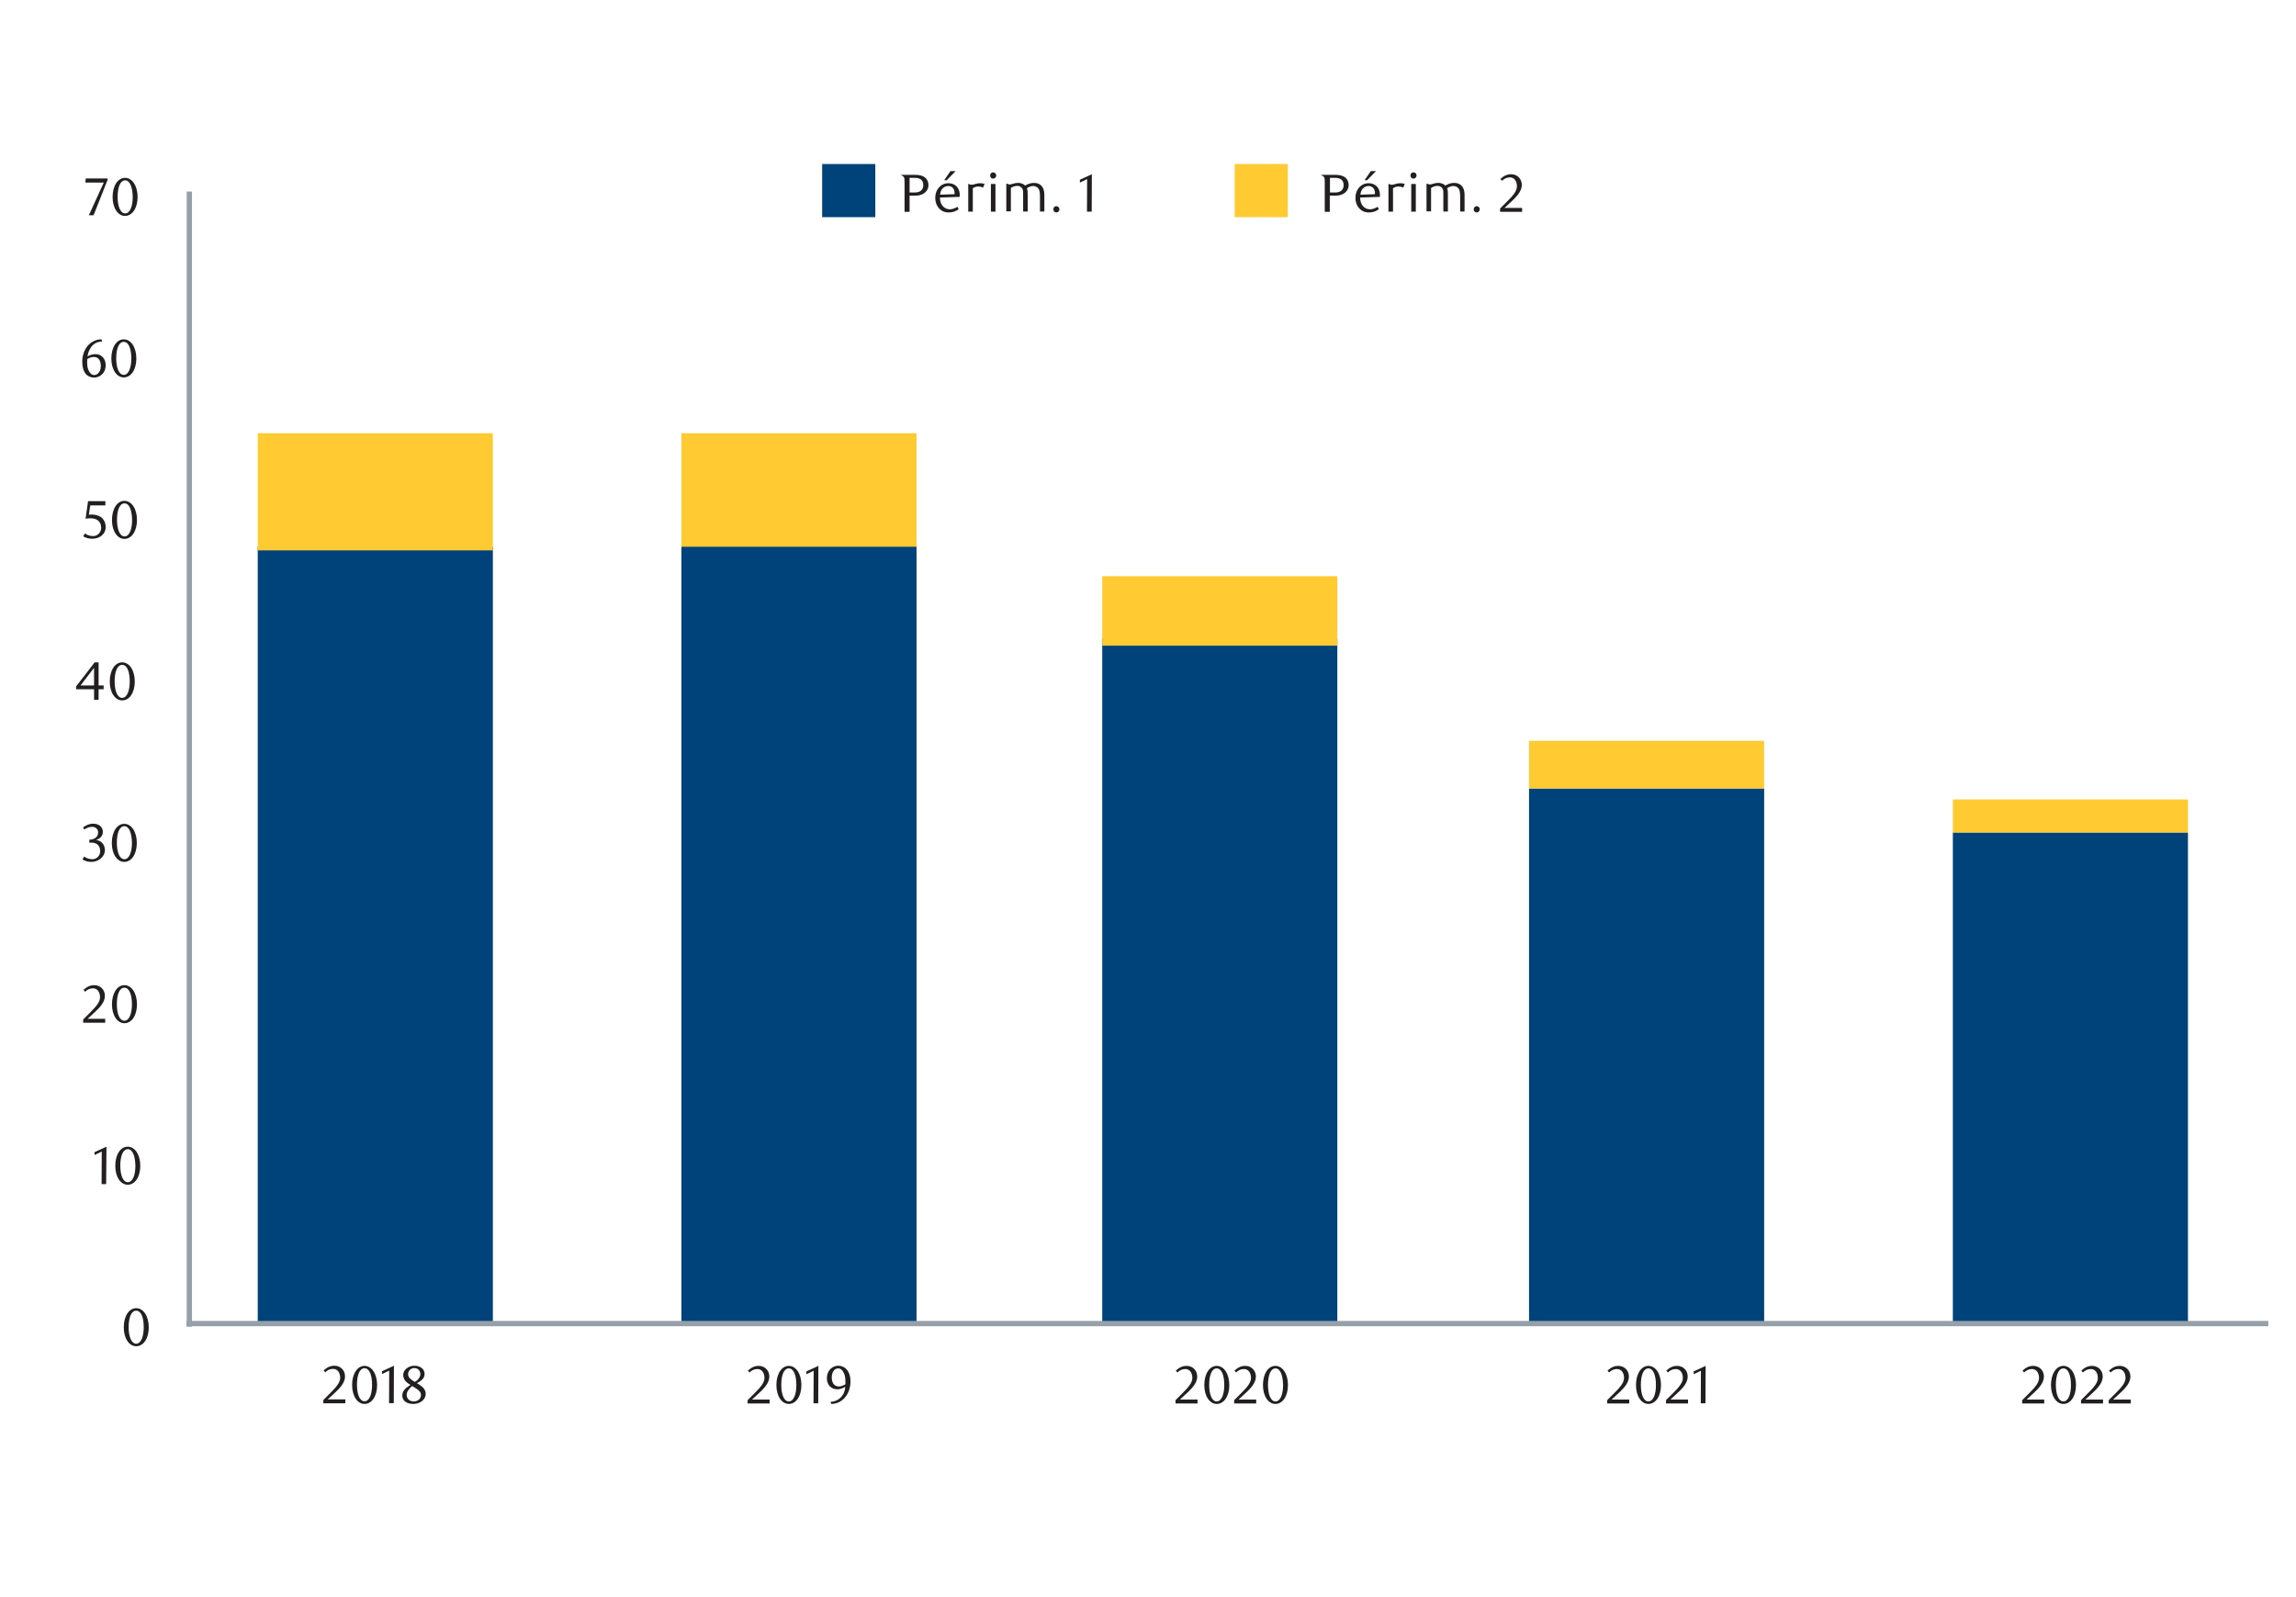
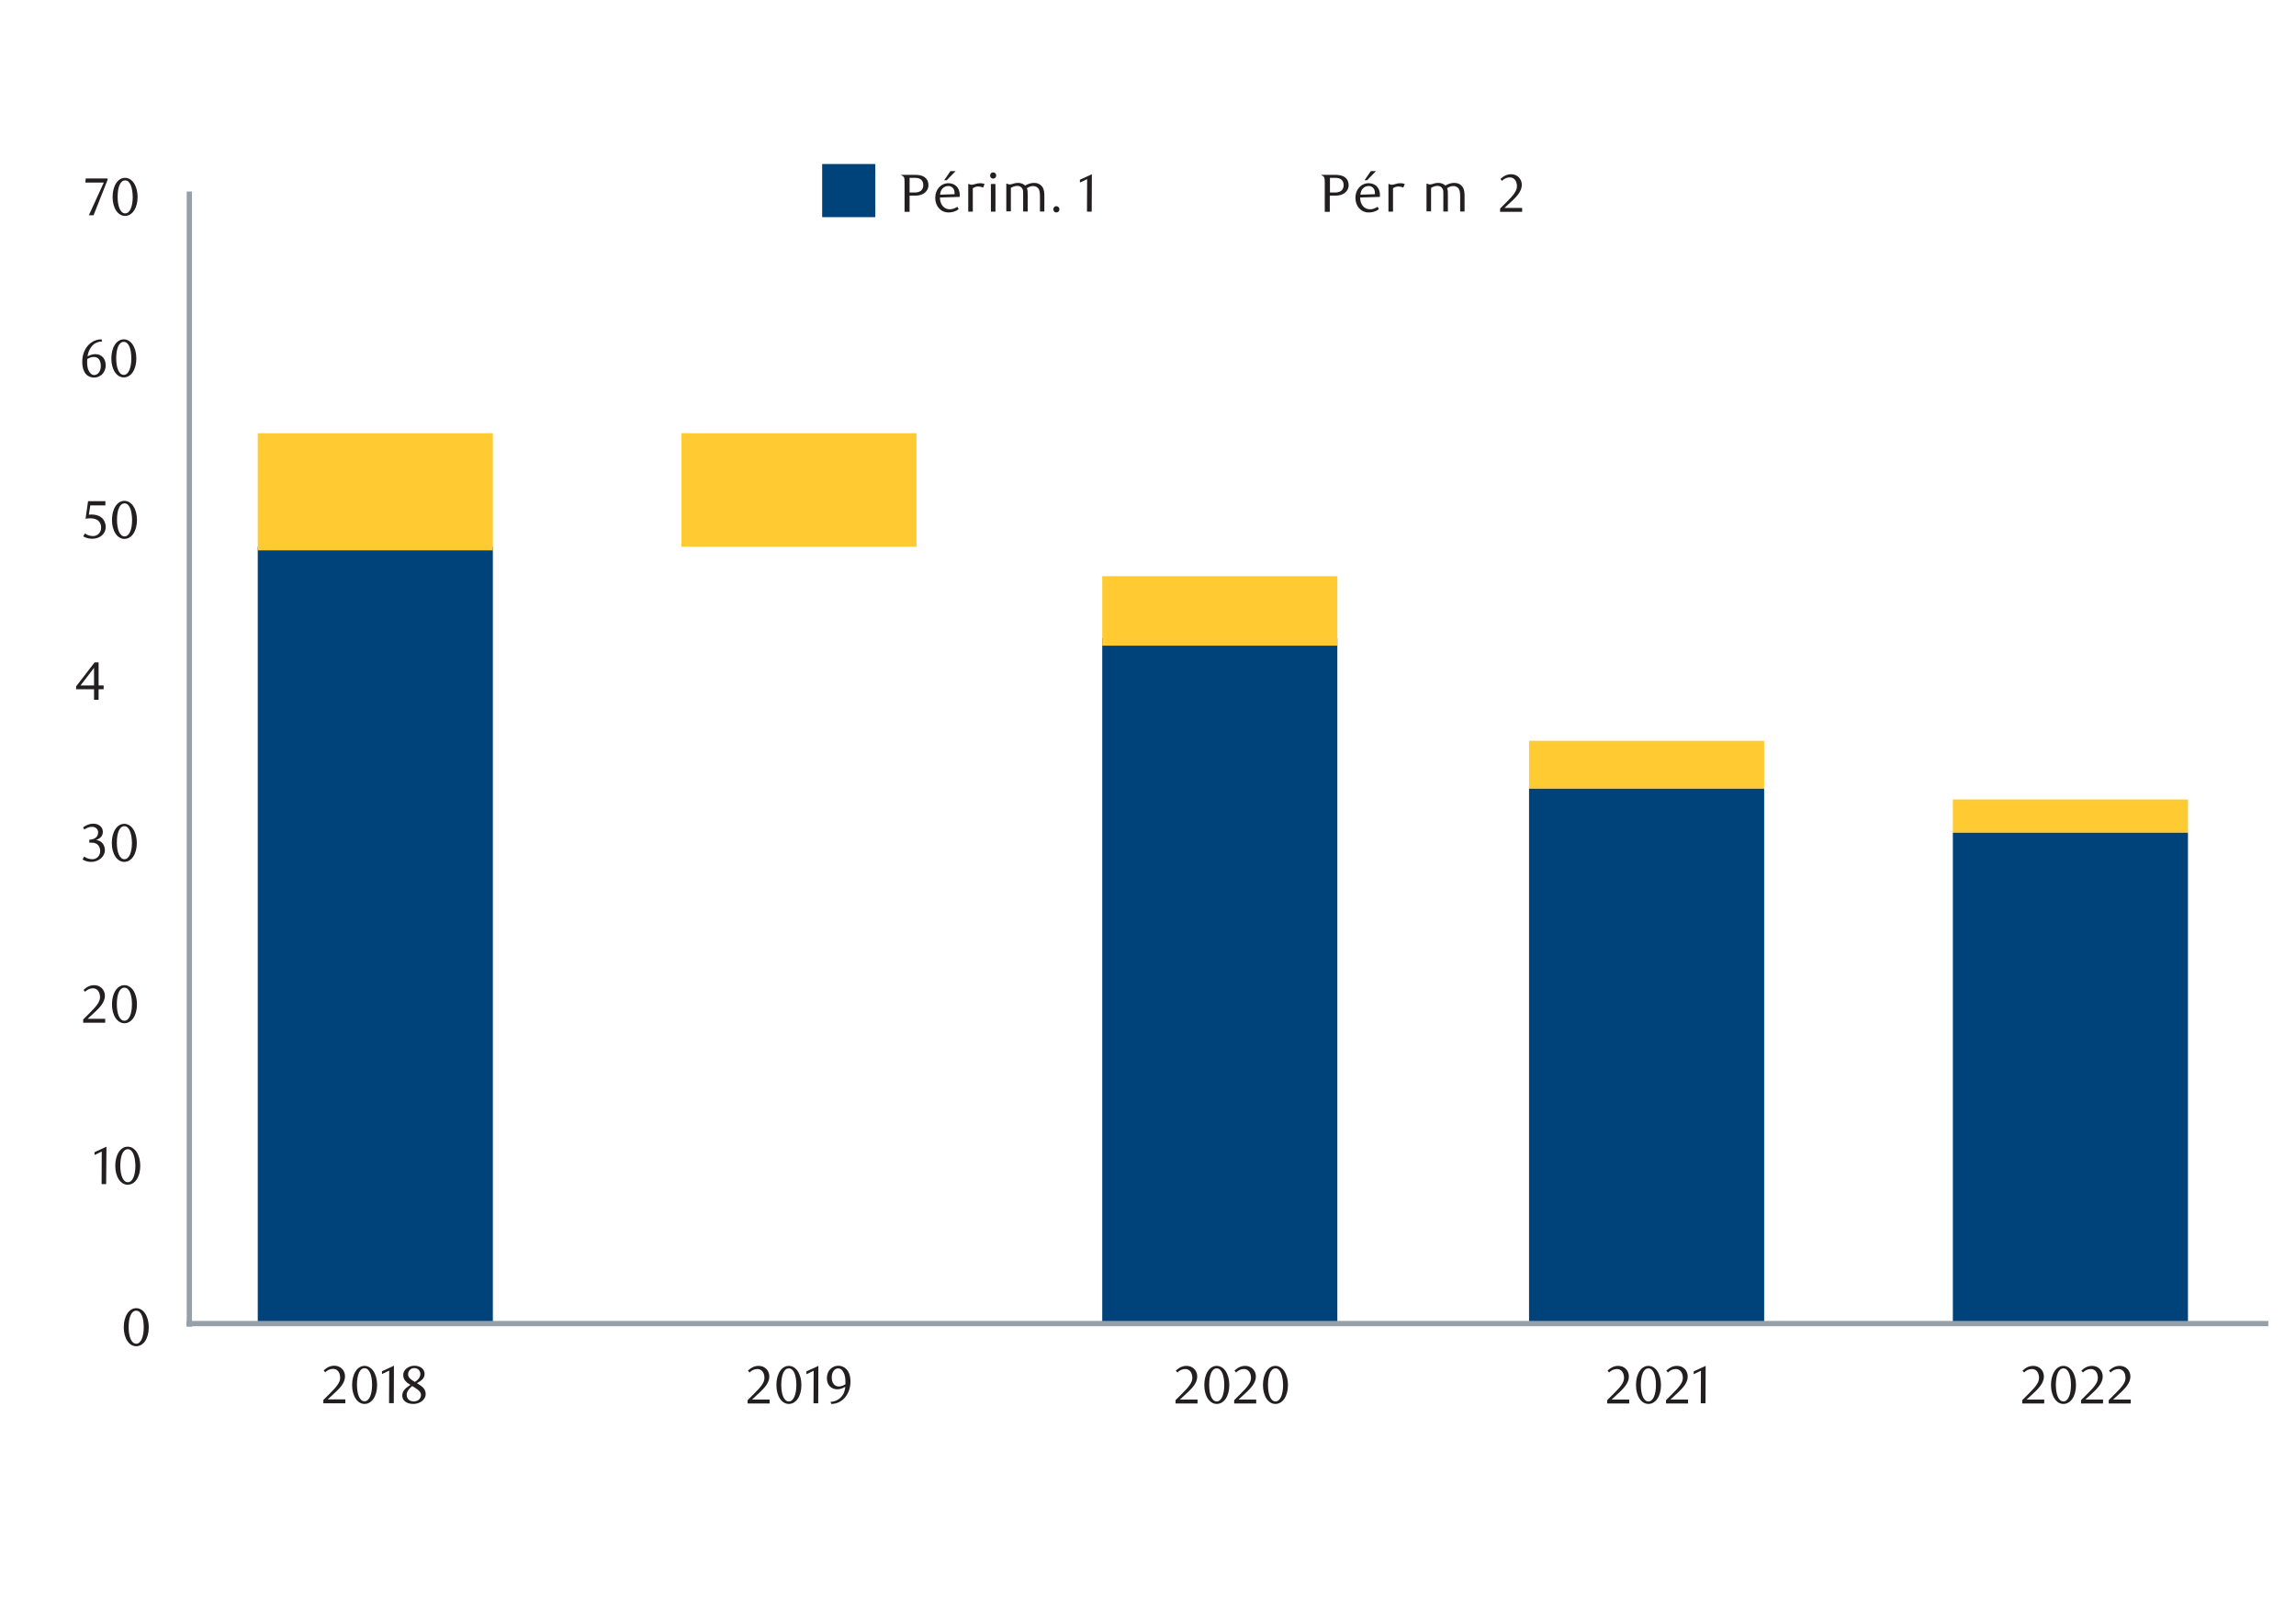
<svg xmlns="http://www.w3.org/2000/svg" version="1.1" id="Layer_4" x="0px" y="0px" viewBox="0 0 1460 1015.5" style="enable-background:new 0 0 1460 1015.5;" xml:space="preserve">
  <style type="text/css">
	.st0{fill:#00427A;}
	.st1{fill:#231F20;}
	.st2{fill:#FFCA32;}
	.st3{fill:none;stroke:#95A0A9;stroke-width:3.365;}
</style>
  <rect x="522.8" y="104.3" class="st0" width="33.8" height="33.8" />
  <g>
    <path class="st1" d="M575.2,134.6v-18.7c0-1.5,0-2.8-0.6-3.5c-0.3-0.4-1-0.8-1.5-0.9v-0.3h9.2c2.2,0,4.3,0.5,5.7,1.5   c1.6,1.2,2.4,2.9,2.4,5.1c0,3.7-3.3,6.6-8.1,6.6h-3.9v10.3H575.2z M581.8,113.1h-3.4v9.3h3.4c3.3,0,5.3-1.6,5.3-4.7   S585.2,113.1,581.8,113.1z" />
    <path class="st1" d="M597.7,125.6c0,4.6,2.7,7.5,6.3,7.5c1.6,0,3.2-0.6,4.8-1.6l0.8,1.5c-2.2,1.7-4.3,2.1-6.5,2.1   c-4.9,0-8.4-4-8.4-9.3c0-5.3,3.6-9.3,8.4-9.3c3.8,0,7.2,2.5,7.2,7.5c0,0.3,0,0.9-0.1,1.2L597.7,125.6z M607,122.7   c0-2.9-1.9-4.4-3.9-4.4c-2.9,0-5.1,2.1-5.3,5.5l9.2-0.3C607,123.2,607,122.9,607,122.7z M602,114.6h-1.6l4-5.8h3.3L602,114.6z" />
    <path class="st1" d="M625.1,119.3c-1.1-0.5-2.1-0.7-3-0.7c-1.2,0-2.2,0.3-3.5,1.1v14.9h-2.9v-17.6h0.4c0.7,0.4,1.3,0.5,1.8,0.5   c1.4,0,3-1,5.3-1c0.8,0,1.8,0.1,2.9,0.5L625.1,119.3z" />
    <path class="st1" d="M631.5,113.6c-1.1,0-1.9-0.9-1.9-2c0-1.1,0.8-2,1.9-2c1.1,0,2,0.9,2,2C633.5,112.7,632.6,113.6,631.5,113.6z    M633,134.6h-2.9v-17.6h2.9V134.6z" />
    <path class="st1" d="M661.3,134.6v-9.8c0-1.9-0.2-3.4-0.7-4.4c-0.7-1.4-2.2-2.1-3.6-2.1c-1.4,0-2.7,0.5-4,1.4   c0.5,1.2,0.5,2.5,0.5,4.5v10.3h-2.9v-11.4c0-1.2,0-2.1-0.4-2.9c-0.7-1.4-1.9-2-3.3-2c-1.7,0-3.1,0.7-4.1,1.3v14.9h-2.9v-17.6h0.4   c0.8,0.4,1.3,0.5,1.8,0.5c1.5,0,2.7-1,5.2-1c2.4,0,3.9,1,4.6,1.7c1.8-1.1,3.7-1.7,5.6-1.7c2.2,0,4.3,0.8,5.6,3c0.7,1.3,1,2.9,1,4.9   v10.3H661.3z" />
    <path class="st1" d="M671.7,135.1c-1.1,0-1.9-0.9-1.9-2c0-1.1,0.8-2,1.9-2c1.1,0,2,1,2,2C673.7,134.2,672.8,135.1,671.7,135.1z" />
    <path class="st1" d="M691.2,134.6l0.1-20.7l-4.6,2.2v-1.8l7.6-3.5l-0.1,23.8H691.2z" />
  </g>
-   <rect x="785.1" y="104.3" class="st2" width="33.8" height="33.8" />
  <g>
    <path class="st1" d="M842.4,134.6v-18.7c0-1.5,0-2.8-0.6-3.5c-0.3-0.4-1-0.8-1.5-0.9v-0.3h9.2c2.2,0,4.3,0.5,5.7,1.5   c1.6,1.2,2.4,2.9,2.4,5.1c0,3.7-3.3,6.6-8.1,6.6h-3.9v10.3H842.4z M849.1,113.1h-3.4v9.3h3.4c3.3,0,5.3-1.6,5.3-4.7   S852.4,113.1,849.1,113.1z" />
    <path class="st1" d="M864.9,125.6c0,4.6,2.7,7.5,6.3,7.5c1.6,0,3.2-0.6,4.8-1.6l0.8,1.5c-2.2,1.7-4.3,2.1-6.5,2.1   c-4.9,0-8.4-4-8.4-9.3c0-5.3,3.6-9.3,8.4-9.3c3.8,0,7.2,2.5,7.2,7.5c0,0.3,0,0.9-0.1,1.2L864.9,125.6z M874.3,122.7   c0-2.9-1.9-4.4-3.9-4.4c-2.9,0-5.1,2.1-5.3,5.5l9.2-0.3C874.3,123.2,874.3,122.9,874.3,122.7z M869.3,114.6h-1.6l4-5.8h3.3   L869.3,114.6z" />
    <path class="st1" d="M892.3,119.3c-1.1-0.5-2.1-0.7-3-0.7c-1.2,0-2.2,0.3-3.5,1.1v14.9h-2.9v-17.6h0.4c0.7,0.4,1.3,0.5,1.8,0.5   c1.4,0,3-1,5.3-1c0.9,0,1.8,0.1,2.9,0.5L892.3,119.3z" />
-     <path class="st1" d="M898.8,113.6c-1.1,0-1.9-0.9-1.9-2c0-1.1,0.8-2,1.9-2c1.1,0,2,0.9,2,2C900.7,112.7,899.9,113.6,898.8,113.6z    M900.3,134.6h-2.9v-17.6h2.9V134.6z" />
    <path class="st1" d="M928.5,134.6v-9.8c0-1.9-0.2-3.4-0.7-4.4c-0.7-1.4-2.2-2.1-3.6-2.1c-1.4,0-2.7,0.5-4,1.4   c0.5,1.2,0.5,2.5,0.5,4.5v10.3h-2.9v-11.4c0-1.2,0-2.1-0.4-2.9c-0.7-1.4-1.9-2-3.3-2c-1.7,0-3.1,0.7-4.1,1.3v14.9h-2.9v-17.6h0.4   c0.8,0.4,1.3,0.5,1.8,0.5c1.5,0,2.7-1,5.2-1c2.4,0,3.9,1,4.6,1.7c1.8-1.1,3.7-1.7,5.6-1.7c2.2,0,4.3,0.8,5.6,3c0.7,1.3,1,2.9,1,4.9   v10.3H928.5z" />
-     <path class="st1" d="M939,135.1c-1.1,0-1.9-0.9-1.9-2c0-1.1,0.9-2,1.9-2c1.1,0,2,1,2,2C940.9,134.2,940.1,135.1,939,135.1z" />
    <path class="st1" d="M953.9,134.6v-2l4.5-4.5c3.7-3.7,6.2-6.6,6.2-9.6c0-3.3-1.7-5.7-4.5-5.7c-2,0-3.7,0.9-5,2.2l-1-1.2   c2.2-2,4.2-3,6.9-3c3.7,0,6.7,2.8,6.7,6.8c0,4.2-3.6,7.6-5.6,9.6l-5.4,5h11.2v2.5H953.9z" />
  </g>
  <g>
    <path class="st1" d="M59.5,136.9h-3l9.5-20.8H54.3l0.2-2.6h13.9v0.9L59.5,136.9z" />
    <path class="st1" d="M79.5,137.3c-4.5,0-7.9-5-7.9-12c0-7.1,3.3-12.2,7.9-12.2c4.6,0,8,5.1,8,12.2   C87.5,132.3,84.1,137.3,79.5,137.3z M79.6,114.7c-3.2,0-4.8,4.5-4.8,10.5c0,5.9,1.7,10.5,4.8,10.5c3.1,0,4.8-4.6,4.8-10.4   C84.3,119.3,82.7,114.7,79.6,114.7z" />
  </g>
  <g>
    <path class="st1" d="M65,217.1c-4.9,0.3-6.8,3-7.9,5c-0.6,1.1-1.3,3-1.4,4.5c1.8-1,3.5-1.4,5-1.4c3.6,0,6.5,2.6,6.5,7.1   c0,5-3.7,7.8-7.4,7.8c-4.2,0-7.5-3.1-7.5-10c0-8.3,5.4-14.3,12.2-14.3L65,217.1z M55.4,230.3c0,1.9,0.3,3.9,0.8,5   c0.9,2.1,2.2,3.2,3.7,3.2c2.2,0,4.2-2.2,4.2-5.7c0-3.9-1.8-5.8-4.4-5.8c-1.3,0-2.7,0.4-4.2,1.3C55.5,228.9,55.4,229.6,55.4,230.3z" />
    <path class="st1" d="M78.7,240c-4.5,0-7.9-5-7.9-12c0-7.1,3.3-12.2,7.9-12.2c4.6,0,8,5.1,8,12.2S83.3,240,78.7,240z M78.7,217.4   c-3.2,0-4.8,4.5-4.8,10.5c0,5.9,1.7,10.5,4.8,10.5c3.1,0,4.8-4.6,4.8-10.4C83.5,221.9,81.9,217.4,78.7,217.4z" />
  </g>
  <g>
    <path class="st1" d="M66.9,321.4h-9.5l-0.9,5.9c0.5,0,1-0.1,1.5-0.1c7.2,0,9.2,4.4,9.2,8c0,4.6-4,7.4-8.5,7.4   c-1.8,0-3.6-0.3-5.8-1.5l1.1-1.9c1.6,1.2,3.4,1.7,5.3,1.7c2.5,0,5-2.1,5-5.2c0-4.9-3.6-6.1-6.9-6.1c-1.1,0-2.1,0.1-3,0.3l1.6-11.2   h11V321.4z" />
    <path class="st1" d="M79.1,342.7c-4.5,0-7.9-5-7.9-12c0-7.1,3.3-12.2,7.9-12.2c4.6,0,8,5.1,8,12.2S83.7,342.7,79.1,342.7z    M79.2,320.1c-3.2,0-4.8,4.5-4.8,10.5c0,5.9,1.7,10.5,4.8,10.5c3.1,0,4.8-4.6,4.8-10.4C83.9,324.6,82.3,320.1,79.2,320.1z" />
  </g>
  <g>
    <path class="st1" d="M62.7,438.3v6.7h-2.9v-6.7H48.4v-1.8l11.8-15.3h2.5v14.7h3.2v2.4H62.7z M59.8,424.7l-8.6,11.2h8.6V424.7z" />
-     <path class="st1" d="M77.7,445.4c-4.5,0-7.9-5-7.9-12c0-7.1,3.3-12.2,7.9-12.2c4.6,0,8,5.1,8,12.2S82.3,445.4,77.7,445.4z    M77.7,422.8c-3.2,0-4.8,4.5-4.8,10.5c0,6,1.7,10.5,4.8,10.5c3.1,0,4.8-4.6,4.8-10.4C82.5,427.3,80.9,422.8,77.7,422.8z" />
  </g>
  <g>
    <path class="st1" d="M66.7,540.7c0,4.1-4.1,7.4-8.6,7.4c-1.7,0-3.5-0.3-5.6-1.5l1-1.9c1.7,1.2,3.4,1.7,5.3,1.7c2.5,0,4.9-2,4.9-5.1   c0-3.5-2.2-5.4-5.1-5.4h-1.8V534c3.3-0.1,5.6-1.7,5.6-4.7c0-2.1-1.7-3.5-3.8-3.5c-1.8,0-3.3,0.6-5,1.7l-0.8-1.3   c2-1.5,4.1-2.4,6.4-2.4c3.7,0,6.2,2.1,6.2,5.2c0,2.8-1.9,4.3-4.3,5.2C64.5,534.5,66.7,537.2,66.7,540.7z" />
    <path class="st1" d="M79,548.1c-4.5,0-7.9-5-7.9-12c0-7.1,3.3-12.2,7.9-12.2c4.6,0,8,5.1,8,12.2S83.6,548.1,79,548.1z M79.1,525.4   c-3.2,0-4.8,4.5-4.8,10.5c0,5.9,1.7,10.5,4.8,10.5c3.1,0,4.8-4.6,4.8-10.4C83.8,530,82.2,525.4,79.1,525.4z" />
  </g>
  <g>
    <path class="st1" d="M52.9,650.3v-2l4.5-4.5c3.7-3.7,6.2-6.6,6.2-9.6c0-3.3-1.7-5.7-4.5-5.7c-2,0-3.7,0.9-5,2.2l-1-1.2   c2.2-2,4.2-3,6.9-3c3.7,0,6.7,2.8,6.7,6.8c0,4.2-3.6,7.6-5.6,9.6l-5.4,5h11.2v2.5H52.9z" />
    <path class="st1" d="M79.1,650.7c-4.5,0-7.9-5-7.9-12c0-7.1,3.3-12.2,7.9-12.2c4.6,0,8,5.1,8,12.2S83.7,650.7,79.1,650.7z    M79.1,628.1c-3.2,0-4.8,4.5-4.8,10.5c0,6,1.7,10.5,4.8,10.5c3.1,0,4.8-4.6,4.8-10.4C83.9,632.7,82.3,628.1,79.1,628.1z" />
  </g>
  <g>
    <path class="st1" d="M64.6,753l0.1-20.7l-4.6,2.2v-1.8l7.6-3.5L67.5,753H64.6z" />
    <path class="st1" d="M81.2,753.4c-4.5,0-7.9-5-7.9-12c0-7.1,3.3-12.2,7.9-12.2c4.6,0,8,5.1,8,12.2S85.8,753.4,81.2,753.4z    M81.3,730.8c-3.2,0-4.8,4.5-4.8,10.5c0,6,1.7,10.5,4.8,10.5c3.1,0,4.8-4.6,4.8-10.4C86,735.4,84.4,730.8,81.3,730.8z" />
  </g>
  <g>
    <path class="st1" d="M86.6,856.1c-4.5,0-7.9-5-7.9-12c0-7.1,3.3-12.2,7.9-12.2c4.6,0,8,5.1,8,12.2S91.2,856.1,86.6,856.1z    M86.6,833.5c-3.2,0-4.8,4.5-4.8,10.5c0,5.9,1.7,10.5,4.8,10.5c3.1,0,4.8-4.6,4.8-10.4C91.4,838,89.8,833.5,86.6,833.5z" />
  </g>
  <g>
    <path class="st1" d="M205.6,892.3v-2l4.5-4.5c3.7-3.7,6.2-6.6,6.2-9.6c0-3.3-1.7-5.7-4.5-5.7c-2,0-3.7,0.9-5,2.2l-1-1.2   c2.2-2,4.2-3,6.9-3c3.7,0,6.7,2.8,6.7,6.8c0,4.2-3.6,7.6-5.6,9.6l-5.4,5h11.2v2.5H205.6z" />
    <path class="st1" d="M231.8,892.8c-4.5,0-7.9-5-7.9-12c0-7.1,3.3-12.2,7.9-12.2c4.6,0,8,5.1,8,12.2S236.4,892.8,231.8,892.8z    M231.8,870.1c-3.2,0-4.8,4.5-4.8,10.5c0,6,1.7,10.5,4.8,10.5c3.1,0,4.8-4.6,4.8-10.4C236.6,874.7,235,870.1,231.8,870.1z" />
    <path class="st1" d="M247.4,892.3l0.1-20.7l-4.6,2.2V872l7.6-3.5l-0.1,23.8H247.4z" />
    <path class="st1" d="M256.4,874.3c0-3.2,3.4-5.8,7.1-5.8c3.6,0,6.5,2,6.5,5.2c0,2.9-2.2,4.4-4.9,5.9l0.7,0.4   c2.3,1.5,4.9,3.1,4.9,6.5c0,3.4-3.4,6.3-7.9,6.3c-3.8,0-7-1.8-7-5.3c0-3.7,3.3-5.5,5.2-6.8C259,879.4,256.4,877.9,256.4,874.3z    M258.6,887c0,2.2,1.5,4.2,4.5,4.2c3,0,4.6-2,4.6-4.2c0-1-0.5-1.9-1.5-2.8c-1.3-1.2-3.2-2.2-4.1-2.8   C260.3,882.9,258.6,884.9,258.6,887z M267.3,873.8c0-0.8-0.3-1.7-0.8-2.4c-0.6-0.8-1.7-1.4-3-1.4c-1.2,0-2.1,0.4-2.8,1.1   c-0.8,0.7-1.2,1.7-1.2,2.9c0,2.1,2,3.4,3.8,4.5l0.5,0.3C265.6,877.8,267.3,875.9,267.3,873.8z" />
  </g>
  <rect x="163.9" y="347.7" class="st0" width="149.5" height="493.7" />
  <rect x="163.9" y="275.5" class="st2" width="149.5" height="74.5" />
  <g>
    <path class="st1" d="M475.4,892.4v-2l4.5-4.5c3.7-3.7,6.2-6.6,6.2-9.6c0-3.3-1.7-5.7-4.5-5.7c-2,0-3.7,0.9-5,2.2l-1-1.2   c2.2-2,4.2-3,6.9-3c3.7,0,6.7,2.8,6.7,6.8c0,4.2-3.6,7.6-5.6,9.6l-5.4,5h11.2v2.5H475.4z" />
    <path class="st1" d="M501.6,892.8c-4.5,0-7.9-5-7.9-12c0-7.1,3.3-12.2,7.9-12.2c4.6,0,8,5.1,8,12.2S506.2,892.8,501.6,892.8z    M501.6,870.2c-3.2,0-4.8,4.5-4.8,10.5c0,6,1.7,10.5,4.8,10.5c3.1,0,4.8-4.6,4.8-10.4C506.4,874.8,504.8,870.2,501.6,870.2z" />
    <path class="st1" d="M517.3,892.4l0.1-20.7l-4.6,2.2v-1.8l7.6-3.5l-0.1,23.8H517.3z" />
    <path class="st1" d="M528.1,891.5c4.7-0.3,7-3,8.2-5.1c0.6-1.1,1.1-3,1.2-4.5c-1.7,1.1-3.6,1.6-5.1,1.6c-3.6,0-6.6-2.5-6.6-7.1   c0-5,3.6-7.9,7.3-7.9c3.8,0,7.7,3,7.7,10c0,8.2-5.3,14.3-12.2,14.3L528.1,891.5z M537.6,878.9c0-2.4-0.3-4.4-1-5.7   c-0.9-2.1-2.2-3-3.7-3c-2.1,0-4,2.2-4,5.7c0,3.8,1.9,5.8,4.5,5.8c1.3,0,2.7-0.5,4.2-1.4C537.6,879.7,537.6,879.3,537.6,878.9z" />
  </g>
-   <rect x="433.3" y="345.4" class="st0" width="149.5" height="496" />
  <rect x="433.3" y="275.5" class="st2" width="149.5" height="72.2" />
  <g>
    <path class="st1" d="M747.5,892.4v-2l4.5-4.5c3.7-3.7,6.2-6.6,6.2-9.6c0-3.3-1.7-5.7-4.5-5.7c-2,0-3.7,0.9-5,2.2l-1-1.2   c2.2-2,4.2-3,6.9-3c3.7,0,6.7,2.8,6.7,6.8c0,4.2-3.6,7.6-5.6,9.6l-5.4,5h11.2v2.5H747.5z" />
    <path class="st1" d="M773.7,892.8c-4.5,0-7.9-5-7.9-12c0-7.1,3.3-12.2,7.9-12.2c4.6,0,8,5.1,8,12.2S778.3,892.8,773.7,892.8z    M773.7,870.2c-3.2,0-4.8,4.5-4.8,10.5c0,6,1.7,10.5,4.8,10.5c3.1,0,4.8-4.6,4.8-10.4C778.5,874.8,776.9,870.2,773.7,870.2z" />
    <path class="st1" d="M784.8,892.4v-2l4.5-4.5c3.7-3.7,6.2-6.6,6.2-9.6c0-3.3-1.7-5.7-4.5-5.7c-2,0-3.7,0.9-5,2.2l-1-1.2   c2.2-2,4.2-3,6.9-3c3.7,0,6.7,2.8,6.7,6.8c0,4.2-3.6,7.6-5.6,9.6l-5.4,5h11.2v2.5H784.8z" />
    <path class="st1" d="M811,892.8c-4.5,0-7.9-5-7.9-12c0-7.1,3.3-12.2,7.9-12.2c4.6,0,8,5.1,8,12.2S815.6,892.8,811,892.8z    M811.1,870.2c-3.2,0-4.8,4.5-4.8,10.5c0,6,1.7,10.5,4.8,10.5c3.1,0,4.8-4.6,4.8-10.4C815.8,874.8,814.2,870.2,811.1,870.2z" />
  </g>
  <rect x="700.9" y="405.9" class="st0" width="149.5" height="435.4" />
  <rect x="700.9" y="366.4" class="st2" width="149.5" height="44.2" />
  <g>
    <path class="st1" d="M1022,892.4v-2l4.5-4.5c3.7-3.7,6.2-6.6,6.2-9.6c0-3.3-1.7-5.7-4.5-5.7c-2,0-3.7,0.9-5,2.2l-1-1.2   c2.2-2,4.2-3,6.9-3c3.7,0,6.7,2.8,6.7,6.8c0,4.2-3.6,7.6-5.6,9.6l-5.4,5h11.2v2.5H1022z" />
    <path class="st1" d="M1048.2,892.8c-4.5,0-7.9-5-7.9-12c0-7.1,3.3-12.2,7.9-12.2c4.6,0,8,5.1,8,12.2S1052.8,892.8,1048.2,892.8z    M1048.2,870.2c-3.2,0-4.8,4.5-4.8,10.5c0,6,1.7,10.5,4.8,10.5c3.1,0,4.8-4.6,4.8-10.4C1053,874.8,1051.4,870.2,1048.2,870.2z" />
    <path class="st1" d="M1059.4,892.4v-2l4.5-4.5c3.7-3.7,6.2-6.6,6.2-9.6c0-3.3-1.7-5.7-4.5-5.7c-2,0-3.7,0.9-5,2.2l-1-1.2   c2.2-2,4.2-3,6.9-3c3.7,0,6.7,2.8,6.7,6.8c0,4.2-3.6,7.6-5.6,9.6l-5.4,5h11.2v2.5H1059.4z" />
    <path class="st1" d="M1081.5,892.4l0.1-20.7l-4.6,2.2v-1.8l7.6-3.5l-0.1,23.8H1081.5z" />
  </g>
  <rect x="972.3" y="501.4" class="st0" width="149.5" height="340" />
  <rect x="972.3" y="471.1" class="st2" width="149.5" height="30.3" />
  <g>
    <path class="st1" d="M1285.9,892.4v-2l4.5-4.5c3.7-3.7,6.2-6.6,6.2-9.6c0-3.3-1.7-5.7-4.5-5.7c-2,0-3.7,0.9-5,2.2l-1-1.2   c2.2-2,4.2-3,6.9-3c3.7,0,6.7,2.8,6.7,6.8c0,4.2-3.6,7.6-5.6,9.6l-5.4,5h11.2v2.5H1285.9z" />
    <path class="st1" d="M1312.1,892.8c-4.5,0-7.9-5-7.9-12c0-7.1,3.3-12.2,7.9-12.2c4.6,0,8,5.1,8,12.2S1316.7,892.8,1312.1,892.8z    M1312.1,870.2c-3.2,0-4.8,4.5-4.8,10.5c0,6,1.7,10.5,4.8,10.5c3.1,0,4.8-4.6,4.8-10.4C1316.9,874.8,1315.3,870.2,1312.1,870.2z" />
    <path class="st1" d="M1323.3,892.4v-2l4.5-4.5c3.7-3.7,6.2-6.6,6.2-9.6c0-3.3-1.7-5.7-4.5-5.7c-2,0-3.7,0.9-5,2.2l-1-1.2   c2.2-2,4.2-3,6.9-3c3.7,0,6.7,2.8,6.7,6.8c0,4.2-3.6,7.6-5.6,9.6l-5.4,5h11.2v2.5H1323.3z" />
    <path class="st1" d="M1340.9,892.4v-2l4.5-4.5c3.7-3.7,6.2-6.6,6.2-9.6c0-3.3-1.7-5.7-4.5-5.7c-2,0-3.7,0.9-5,2.2l-1-1.2   c2.2-2,4.2-3,6.9-3c3.7,0,6.7,2.8,6.7,6.8c0,4.2-3.6,7.6-5.6,9.6l-5.4,5h11.2v2.5H1340.9z" />
  </g>
  <rect x="1241.8" y="529.4" class="st0" width="149.5" height="312" />
  <rect x="1241.8" y="508.4" class="st2" width="149.5" height="21" />
  <line class="st3" x1="1442.4" y1="841.7" x2="118.6" y2="841.7" />
  <line class="st3" x1="120.4" y1="121.8" x2="120.4" y2="843.7" />
</svg>